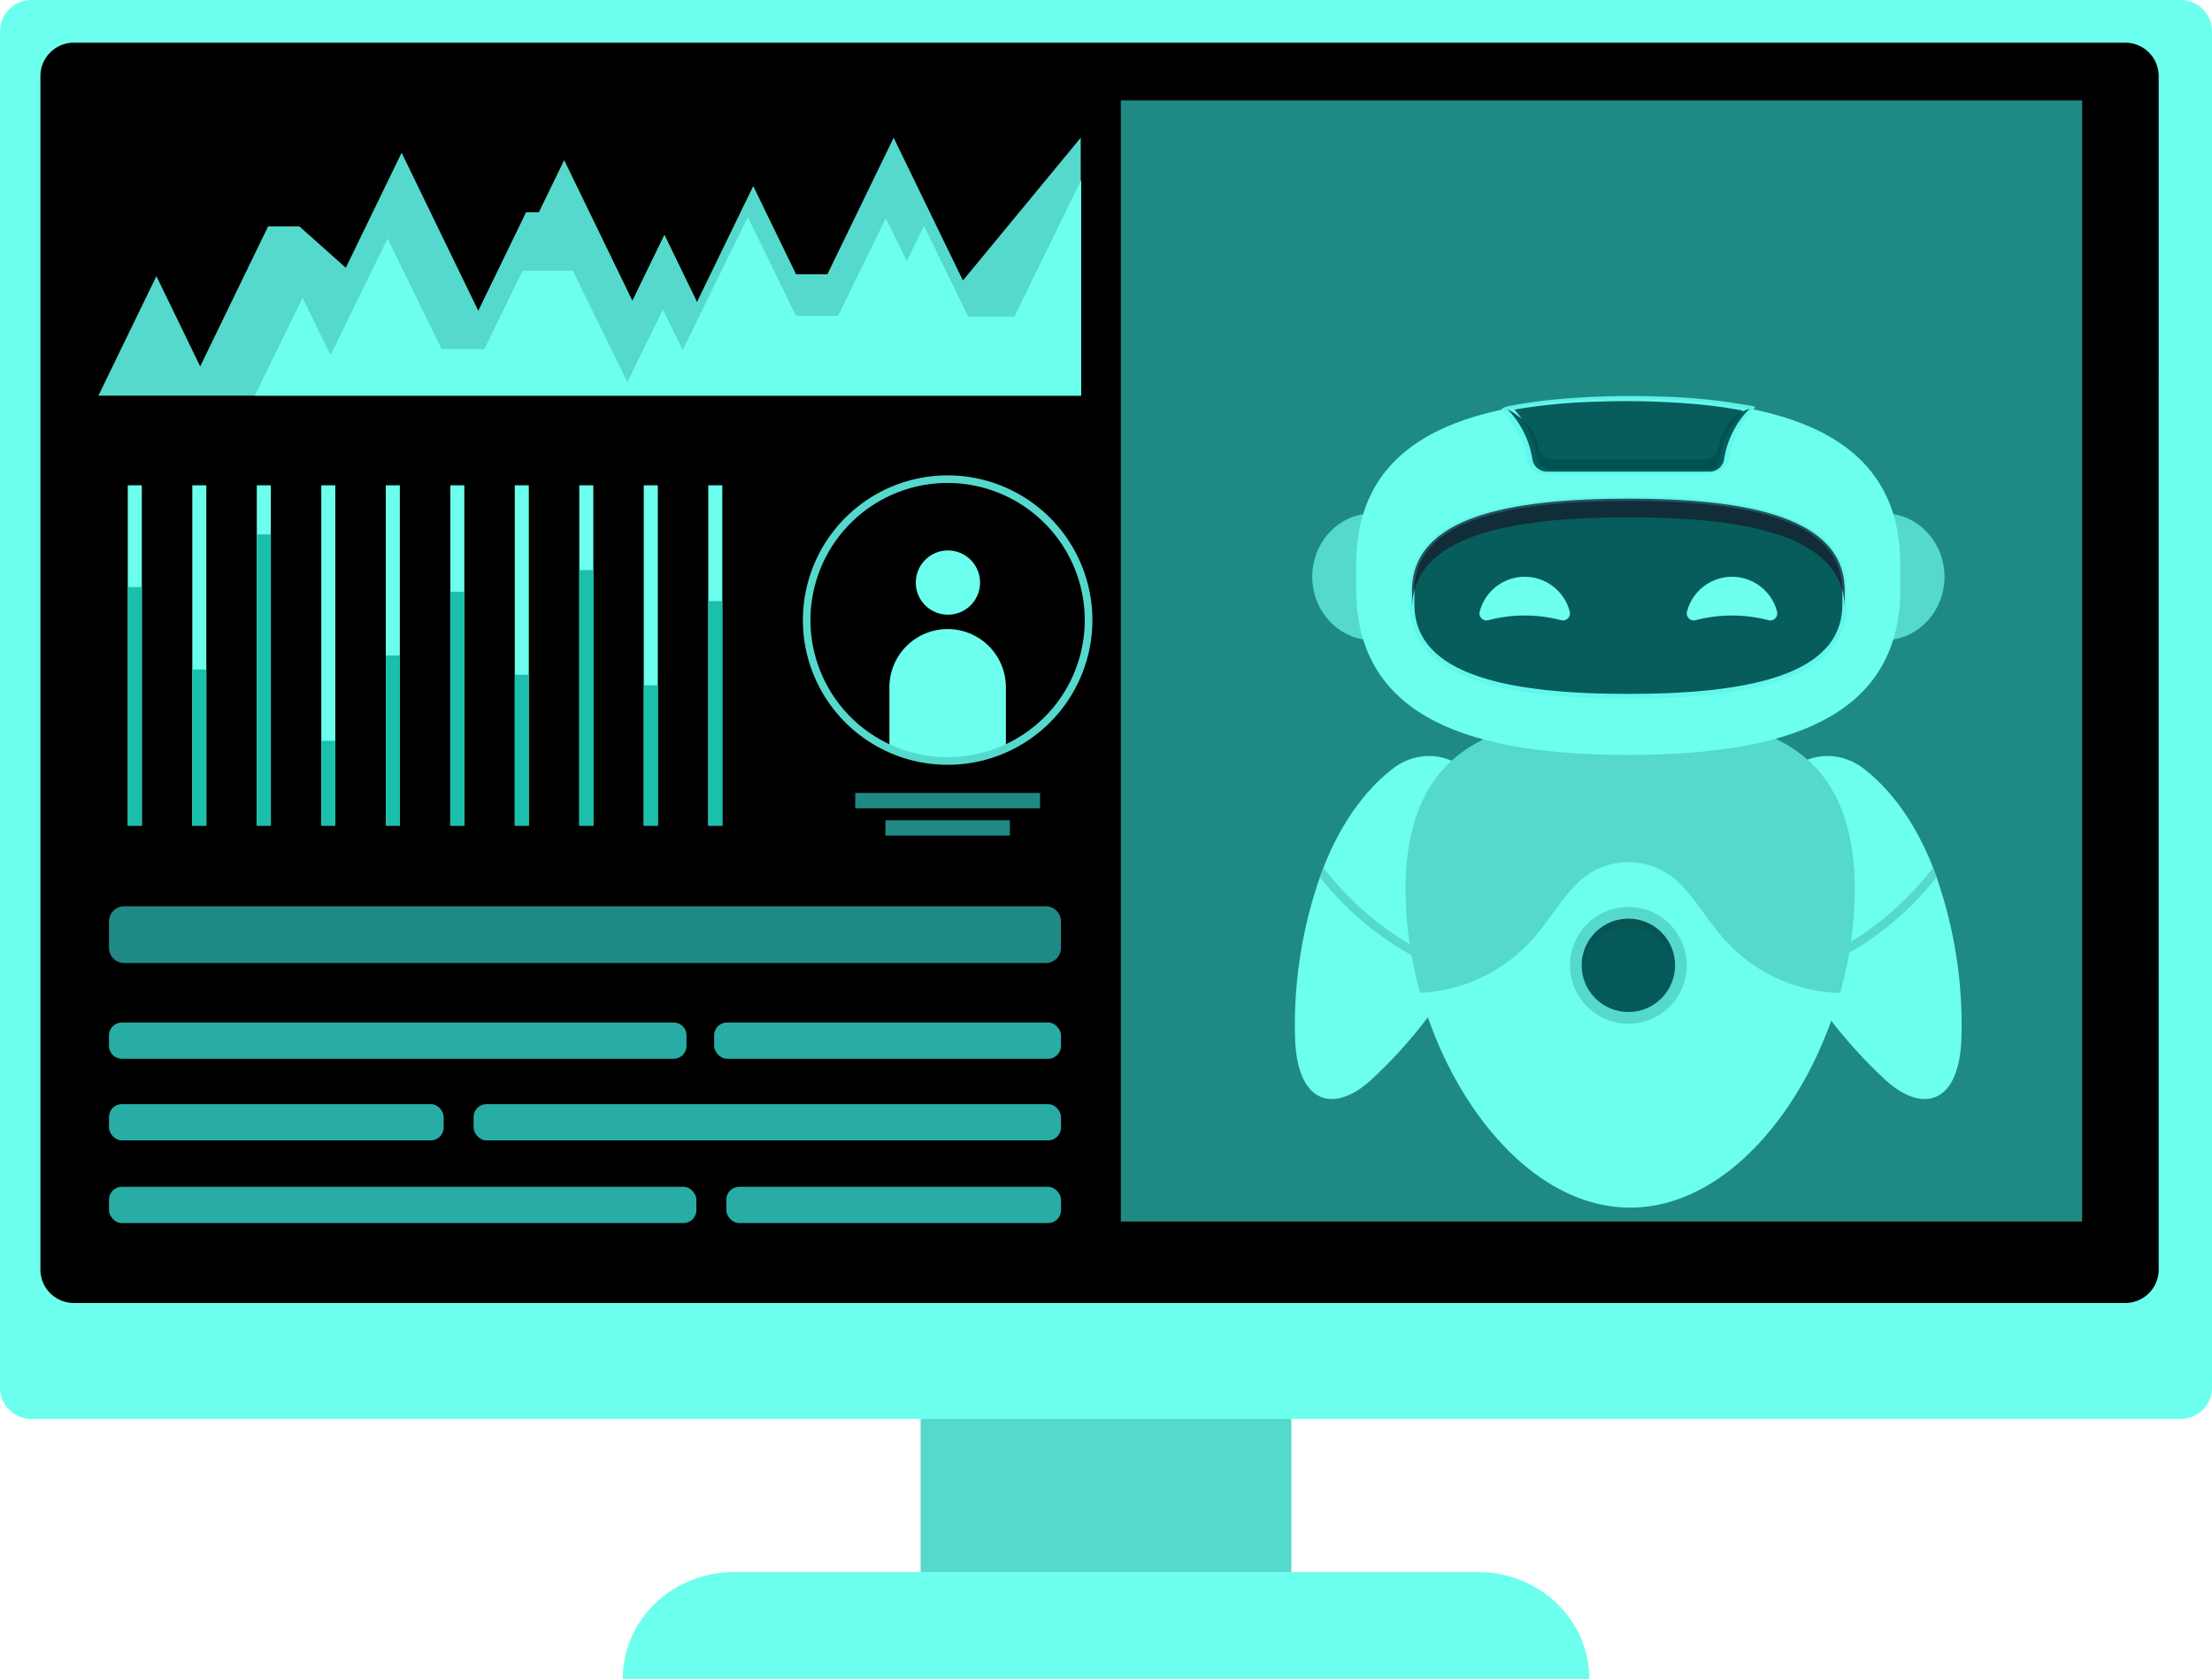
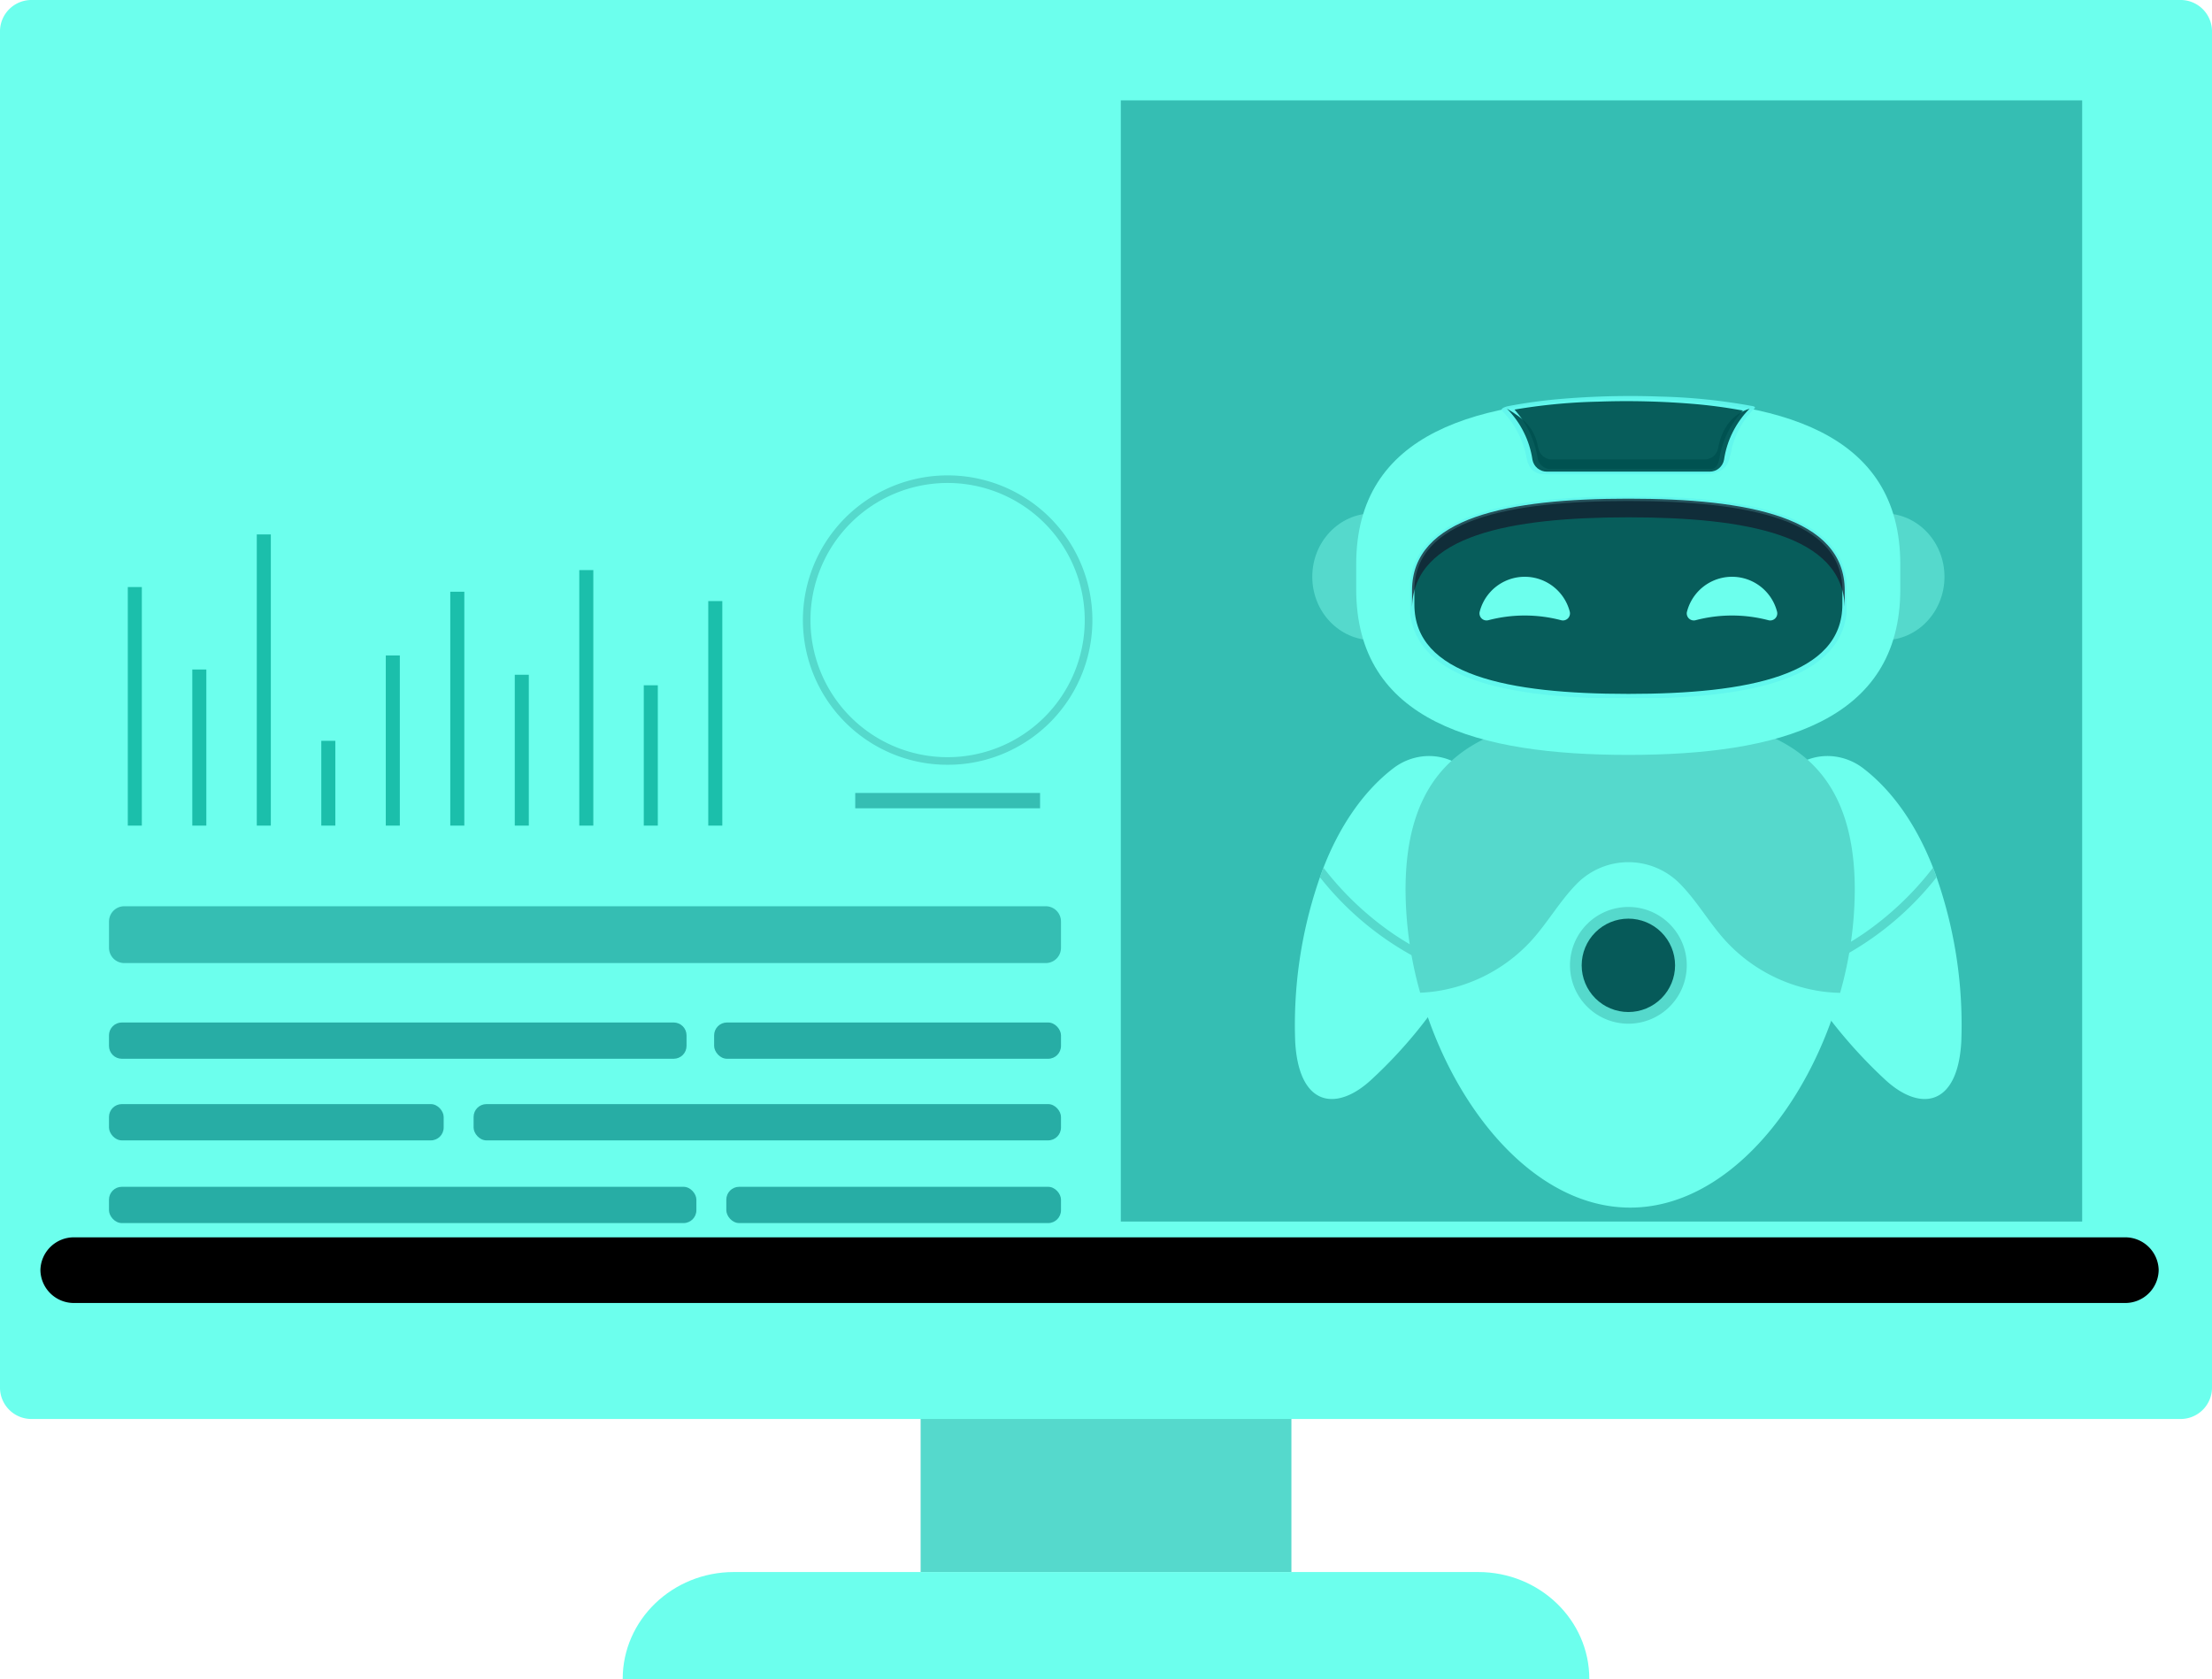
<svg xmlns="http://www.w3.org/2000/svg" xmlns:xlink="http://www.w3.org/1999/xlink" id="Group_23133" data-name="Group 23133" width="468.163" height="355.427" viewBox="0 0 468.163 355.427">
  <defs>
    <clipPath id="clip-path">
      <rect id="Rectangle_1665" data-name="Rectangle 1665" width="468.163" height="355.428" fill="none" />
    </clipPath>
    <clipPath id="clip-path-3">
      <rect id="Rectangle_1612" data-name="Rectangle 1612" width="203.467" height="237.343" fill="none" />
    </clipPath>
    <linearGradient id="linear-gradient" x1="-1.166" y1="1.408" x2="-1.162" y2="1.408" gradientUnits="objectBoundingBox">
      <stop offset="0" stop-color="#62f6ed" />
      <stop offset="1" stop-color="#27ada5" />
    </linearGradient>
    <clipPath id="clip-path-5">
      <rect id="Rectangle_1635" data-name="Rectangle 1635" width="26.338" height="3.245" fill="none" />
    </clipPath>
    <clipPath id="clip-path-6">
      <rect id="Rectangle_1634" data-name="Rectangle 1634" width="26.339" height="3.245" fill="none" />
    </clipPath>
    <linearGradient id="linear-gradient-2" x1="-7.115" y1="56.024" x2="-7.086" y2="56.024" xlink:href="#linear-gradient" />
    <clipPath id="clip-path-7">
      <rect id="Rectangle_1638" data-name="Rectangle 1638" width="39.118" height="3.245" fill="none" />
    </clipPath>
    <clipPath id="clip-path-8">
      <rect id="Rectangle_1637" data-name="Rectangle 1637" width="39.119" height="3.245" fill="none" />
    </clipPath>
    <linearGradient id="linear-gradient-3" x1="-4.627" y1="57.806" x2="-4.607" y2="57.806" xlink:href="#linear-gradient" />
    <clipPath id="clip-path-9">
      <rect id="Rectangle_1640" data-name="Rectangle 1640" width="201.49" height="12.033" fill="none" />
    </clipPath>
    <clipPath id="clip-path-10">
      <path id="Path_32148" data-name="Path 32148" d="M228.223,261.242H33.2a3.231,3.231,0,0,1-3.232-3.231V252.44a3.231,3.231,0,0,1,3.231-3.231H228.223a3.231,3.231,0,0,1,3.231,3.231v5.572a3.231,3.231,0,0,1-3.231,3.231" transform="translate(-29.964 -249.209)" fill="none" />
    </clipPath>
    <linearGradient id="linear-gradient-4" x1="-0.114" y1="13.594" x2="-0.111" y2="13.594" xlink:href="#linear-gradient" />
    <clipPath id="clip-path-11">
      <path id="Rectangle_1643" data-name="Rectangle 1643" d="M2.718,0h116.8a2.718,2.718,0,0,1,2.718,2.718V4.961a2.717,2.717,0,0,1-2.717,2.717H2.718A2.718,2.718,0,0,1,0,4.96V2.718A2.718,2.718,0,0,1,2.718,0Z" fill="none" />
    </clipPath>
    <linearGradient id="linear-gradient-5" x1="-0.189" y1="18.101" x2="-0.182" y2="18.101" xlink:href="#linear-gradient" />
    <clipPath id="clip-path-12">
      <rect id="Rectangle_1645" data-name="Rectangle 1645" width="70.834" height="7.679" rx="2.718" fill="none" />
    </clipPath>
    <linearGradient id="linear-gradient-6" x1="-0.326" y1="15.849" x2="-0.315" y2="15.849" xlink:href="#linear-gradient" />
    <linearGradient id="linear-gradient-7" x1="-2.17" y1="13.569" x2="-2.159" y2="13.569" xlink:href="#linear-gradient" />
    <clipPath id="clip-path-14">
      <rect id="Rectangle_1649" data-name="Rectangle 1649" width="124.321" height="7.679" rx="2.718" fill="none" />
    </clipPath>
    <linearGradient id="linear-gradient-8" x1="-0.806" y1="15.849" x2="-0.8" y2="15.849" xlink:href="#linear-gradient" />
    <clipPath id="clip-path-15">
      <rect id="Rectangle_1651" data-name="Rectangle 1651" width="124.32" height="7.679" rx="2.718" fill="none" />
    </clipPath>
    <linearGradient id="linear-gradient-9" x1="-0.186" y1="13.569" x2="-0.179" y2="13.569" xlink:href="#linear-gradient" />
    <clipPath id="clip-path-16">
      <rect id="Rectangle_1653" data-name="Rectangle 1653" width="73.413" height="7.678" rx="2.718" fill="none" />
    </clipPath>
    <linearGradient id="linear-gradient-10" x1="-2.059" y1="18.101" x2="-2.048" y2="18.101" xlink:href="#linear-gradient" />
    <clipPath id="clip-path-18">
      <rect id="Rectangle_1655" data-name="Rectangle 1655" width="92.35" height="42.598" fill="none" />
    </clipPath>
    <clipPath id="clip-path-19">
      <path id="Path_32158" data-name="Path 32158" d="M479.8,159.5c0,15.558-20.5,19.455-45.79,19.455s-45.79-3.9-45.79-19.455v-2.918c0-15.558,20.5-19.454,45.79-19.454s45.79,3.9,45.79,19.454Z" transform="translate(-388.221 -137.123)" fill="none" />
    </clipPath>
    <linearGradient id="linear-gradient-11" x1="-3.263" y1="5.974" x2="-3.255" y2="5.974" gradientUnits="objectBoundingBox">
      <stop offset="0" stop-color="#022e2d" />
      <stop offset="0.68" stop-color="#013d3c" />
      <stop offset="1" stop-color="#005150" />
    </linearGradient>
    <clipPath id="clip-path-20">
      <rect id="Rectangle_1656" data-name="Rectangle 1656" width="91.579" height="22.889" fill="none" />
    </clipPath>
    <clipPath id="clip-path-21">
      <rect id="Rectangle_1658" data-name="Rectangle 1658" width="53.639" height="16.562" fill="none" />
    </clipPath>
    <clipPath id="clip-path-22">
      <path id="Path_32163" data-name="Path 32163" d="M465.669,111.747a19.416,19.416,0,0,0-5.413,10.831,3.075,3.075,0,0,1-3.031,2.5H422.75a3.076,3.076,0,0,1-3.032-2.5,19.4,19.4,0,0,0-5.412-10.83,156.756,156.756,0,0,1,51.364,0" transform="translate(-414.305 -109.629)" fill="none" />
    </clipPath>
    <linearGradient id="linear-gradient-12" x1="-6.209" y1="17.54" x2="-6.194" y2="17.54" xlink:href="#linear-gradient-11" />
    <clipPath id="clip-path-23">
      <rect id="Rectangle_1660" data-name="Rectangle 1660" width="51.364" height="13.334" fill="none" />
    </clipPath>
    <clipPath id="clip-path-24">
      <path id="Path_32165" data-name="Path 32165" d="M465.669,112.38a19.416,19.416,0,0,0-5.413,10.831,3.075,3.075,0,0,1-3.031,2.5H422.75a3.076,3.076,0,0,1-3.032-2.5,19.4,19.4,0,0,0-5.412-10.83c3.707,2.2,5.871,4.075,6.666,8.394a2.884,2.884,0,0,0,2.844,2.349H456.16A2.884,2.884,0,0,0,459,120.775c.794-4.319,3.041-7.221,6.666-8.395" transform="translate(-414.305 -112.38)" fill="none" />
    </clipPath>
    <linearGradient id="linear-gradient-13" x1="-6.209" y1="20.167" x2="-6.194" y2="20.167" xlink:href="#linear-gradient-11" />
    <clipPath id="clip-path-25">
      <rect id="Rectangle_1662" data-name="Rectangle 1662" width="19.766" height="19.767" fill="none" />
    </clipPath>
    <clipPath id="clip-path-26">
      <path id="Path_32167" data-name="Path 32167" d="M454.631,262.507a9.883,9.883,0,1,1-9.883-9.883,9.883,9.883,0,0,1,9.883,9.883" transform="translate(-434.865 -252.624)" fill="none" />
    </clipPath>
    <linearGradient id="linear-gradient-14" x1="-16.936" y1="8.143" x2="-16.897" y2="8.143" xlink:href="#linear-gradient-11" />
    <clipPath id="clip-path-27">
-       <rect id="Rectangle_1663" data-name="Rectangle 1663" width="19.766" height="10.822" fill="none" />
-     </clipPath>
+       </clipPath>
  </defs>
  <g id="Group_23132" data-name="Group 23132" clip-path="url(#clip-path)">
    <rect id="Rectangle_1608" data-name="Rectangle 1608" width="457.036" height="284.06" transform="translate(4.687 5.596)" />
    <rect id="Rectangle_1609" data-name="Rectangle 1609" width="78.474" height="51.028" transform="translate(194.847 281.755)" fill="#55d9cc" />
    <g id="Group_23091" data-name="Group 23091">
      <g id="Group_23090" data-name="Group 23090" clip-path="url(#clip-path)">
        <path id="Path_32141" data-name="Path 32141" d="M352.26,432.3H194.728c-12.994,0-23.527,10.137-23.527,22.644H375.787c0-12.506-10.534-22.644-23.527-22.644" transform="translate(-39.411 -99.516)" fill="#6cffed" />
-         <path id="Path_32142" data-name="Path 32142" d="M461.391,0H6.772A6.651,6.651,0,0,0,0,6.517V293.87a6.651,6.651,0,0,0,6.772,6.517H461.391a6.647,6.647,0,0,0,6.772-6.517V6.517A6.647,6.647,0,0,0,461.391,0m-4.516,268.883a7.075,7.075,0,0,1-7.2,6.949H15.754a7.081,7.081,0,0,1-7.2-6.949V15.987a7.081,7.081,0,0,1,7.2-6.95H449.677a7.076,7.076,0,0,1,7.2,6.95Z" fill="#6cffed" />
+         <path id="Path_32142" data-name="Path 32142" d="M461.391,0H6.772A6.651,6.651,0,0,0,0,6.517V293.87a6.651,6.651,0,0,0,6.772,6.517H461.391a6.647,6.647,0,0,0,6.772-6.517V6.517A6.647,6.647,0,0,0,461.391,0m-4.516,268.883a7.075,7.075,0,0,1-7.2,6.949H15.754a7.081,7.081,0,0,1-7.2-6.949a7.081,7.081,0,0,1,7.2-6.95H449.677a7.076,7.076,0,0,1,7.2,6.95Z" fill="#6cffed" />
        <g id="Group_23074" data-name="Group 23074" transform="translate(237.215 21.247)" opacity="0.796" style="mix-blend-mode: normal;isolation: isolate">
          <g id="Group_23073" data-name="Group 23073">
            <g id="Group_23072" data-name="Group 23072" clip-path="url(#clip-path-3)">
              <g id="Group_23071" data-name="Group 23071" transform="translate(0 0)">
                <g id="Group_23070" data-name="Group 23070" clip-path="url(#clip-path-3)">
                  <rect id="Rectangle_1610" data-name="Rectangle 1610" width="203.467" height="237.343" fill="url(#linear-gradient)" />
                </g>
              </g>
            </g>
          </g>
        </g>
-         <path id="Path_32143" data-name="Path 32143" d="M27.052,92.482,39.329,67.176l9.267,19.1L62.973,56.645h6.62L79.416,65.4,91.228,41.054,107.456,74.5l10.109-20.836h2.707l5.362-11.05L140.07,72.371,146.85,58.4l6.9,14.225,11.9-24.52,9.063,18.678h6.627l14.025-28.906,14.664,30.22,24.93-30.22V92.482Z" transform="translate(-6.228 -8.719)" fill="#55d9cc" />
        <path id="Path_32144" data-name="Path 32144" d="M70.031,95.159,80.158,74.448l5.926,12.118L98.15,61.894,109.6,85.3h9.02l8.118-16.6h10.63l11.532,23.582,7.512-15.362,4.2,8.583,13.767-28.151,10.222,20.9H193.5L203.6,57.6l4.443,9.085,3.635-7.433,9.39,19.2h9.724L244.951,49.5V95.159Z" transform="translate(-16.121 -11.396)" fill="#6cffed" />
        <rect id="Rectangle_1613" data-name="Rectangle 1613" width="2.971" height="72.039" transform="translate(27.048 102.737)" fill="#6cffed" />
        <rect id="Rectangle_1614" data-name="Rectangle 1614" width="2.971" height="72.039" transform="translate(40.699 102.737)" fill="#6cffed" />
        <rect id="Rectangle_1615" data-name="Rectangle 1615" width="2.971" height="72.039" transform="translate(54.349 102.737)" fill="#6cffed" />
        <rect id="Rectangle_1616" data-name="Rectangle 1616" width="2.971" height="72.039" transform="translate(68 102.737)" fill="#6cffed" />
        <rect id="Rectangle_1617" data-name="Rectangle 1617" width="2.971" height="72.039" transform="translate(81.651 102.737)" fill="#6cffed" />
        <rect id="Rectangle_1618" data-name="Rectangle 1618" width="2.971" height="72.039" transform="translate(95.301 102.737)" fill="#6cffed" />
        <rect id="Rectangle_1619" data-name="Rectangle 1619" width="2.971" height="72.039" transform="translate(108.951 102.737)" fill="#6cffed" />
        <rect id="Rectangle_1620" data-name="Rectangle 1620" width="2.971" height="72.039" transform="translate(122.603 102.737)" fill="#6cffed" />
        <rect id="Rectangle_1621" data-name="Rectangle 1621" width="2.971" height="72.039" transform="translate(136.253 102.737)" fill="#6cffed" />
        <rect id="Rectangle_1622" data-name="Rectangle 1622" width="2.971" height="72.039" transform="translate(149.903 102.737)" fill="#6cffed" />
        <rect id="Rectangle_1623" data-name="Rectangle 1623" width="2.971" height="50.502" transform="translate(27.048 124.274)" fill="#1bbfab" />
        <rect id="Rectangle_1624" data-name="Rectangle 1624" width="2.971" height="33.049" transform="translate(40.699 141.727)" fill="#1bbfab" />
        <rect id="Rectangle_1625" data-name="Rectangle 1625" width="2.971" height="61.642" transform="translate(54.349 113.134)" fill="#1bbfab" />
        <rect id="Rectangle_1626" data-name="Rectangle 1626" width="2.971" height="17.949" transform="translate(68 156.826)" fill="#1bbfab" />
        <rect id="Rectangle_1627" data-name="Rectangle 1627" width="2.971" height="36.02" transform="translate(81.651 138.755)" fill="#1bbfab" />
        <rect id="Rectangle_1628" data-name="Rectangle 1628" width="2.971" height="49.511" transform="translate(95.301 125.265)" fill="#1bbfab" />
        <rect id="Rectangle_1629" data-name="Rectangle 1629" width="2.971" height="31.936" transform="translate(108.951 142.84)" fill="#1bbfab" />
        <rect id="Rectangle_1630" data-name="Rectangle 1630" width="2.971" height="54.092" transform="translate(122.603 120.684)" fill="#1bbfab" />
        <rect id="Rectangle_1631" data-name="Rectangle 1631" width="2.971" height="29.707" transform="translate(136.253 145.069)" fill="#1bbfab" />
        <rect id="Rectangle_1632" data-name="Rectangle 1632" width="2.971" height="47.53" transform="translate(149.903 127.245)" fill="#1bbfab" />
        <g id="Group_23079" data-name="Group 23079" transform="translate(187.399 173.645)" opacity="0.796" style="mix-blend-mode: normal;isolation: isolate">
          <g id="Group_23078" data-name="Group 23078">
            <g id="Group_23077" data-name="Group 23077" clip-path="url(#clip-path-5)">
              <g id="Group_23076" data-name="Group 23076" transform="translate(-0.001 0)">
                <g id="Group_23075" data-name="Group 23075" clip-path="url(#clip-path-6)">
-                   <rect id="Rectangle_1633" data-name="Rectangle 1633" width="26.339" height="3.245" fill="url(#linear-gradient-2)" />
-                 </g>
+                   </g>
              </g>
            </g>
          </g>
        </g>
        <g id="Group_23084" data-name="Group 23084" transform="translate(181.009 167.866)" opacity="0.796" style="mix-blend-mode: normal;isolation: isolate">
          <g id="Group_23083" data-name="Group 23083">
            <g id="Group_23082" data-name="Group 23082" clip-path="url(#clip-path-7)">
              <g id="Group_23081" data-name="Group 23081" transform="translate(-0.001)">
                <g id="Group_23080" data-name="Group 23080" clip-path="url(#clip-path-8)">
                  <rect id="Rectangle_1636" data-name="Rectangle 1636" width="39.119" height="3.245" fill="url(#linear-gradient-3)" />
                </g>
              </g>
            </g>
          </g>
        </g>
        <path id="Path_32145" data-name="Path 32145" d="M265.39,158.17a6.8,6.8,0,1,1-6.8-6.8,6.8,6.8,0,0,1,6.8,6.8" transform="translate(-57.962 -34.845)" fill="#6cffed" />
        <path id="Path_32146" data-name="Path 32146" d="M269.186,185.317v12.932a29.9,29.9,0,0,1-24.654,0V185.317a12.327,12.327,0,0,1,24.654,0" transform="translate(-56.292 -39.823)" fill="#6cffed" />
        <path id="Path_32147" data-name="Path 32147" d="M251.384,191.984a30.369,30.369,0,0,1-12.662-2.73,30.635,30.635,0,1,1,25.324,0,30.37,30.37,0,0,1-12.662,2.73m0-59.654A29.024,29.024,0,1,0,280.4,161.348a29.051,29.051,0,0,0-29.019-29.018" transform="translate(-50.817 -30.09)" fill="#55d9cc" />
        <g id="Group_23089" data-name="Group 23089" transform="translate(23.067 191.841)" opacity="0.796" style="mix-blend-mode: normal;isolation: isolate">
          <g id="Group_23088" data-name="Group 23088">
            <g id="Group_23087" data-name="Group 23087" clip-path="url(#clip-path-9)">
              <g id="Group_23086" data-name="Group 23086" transform="translate(0)">
                <g id="Group_23085" data-name="Group 23085" clip-path="url(#clip-path-10)">
                  <rect id="Rectangle_1639" data-name="Rectangle 1639" width="201.49" height="12.033" transform="translate(0 0)" fill="url(#linear-gradient-4)" />
                </g>
              </g>
            </g>
          </g>
        </g>
      </g>
    </g>
    <g id="Group_23093" data-name="Group 23093" transform="translate(23.067 216.452)">
      <g id="Group_23092" data-name="Group 23092" clip-path="url(#clip-path-11)">
        <rect id="Rectangle_1642" data-name="Rectangle 1642" width="122.241" height="7.678" transform="translate(0)" fill="url(#linear-gradient-5)" />
      </g>
    </g>
    <g id="Group_23095" data-name="Group 23095" transform="translate(23.067 233.729)">
      <g id="Group_23094" data-name="Group 23094" clip-path="url(#clip-path-12)">
        <rect id="Rectangle_1644" data-name="Rectangle 1644" width="70.834" height="7.679" transform="translate(0)" fill="url(#linear-gradient-6)" />
      </g>
    </g>
    <g id="Group_23097" data-name="Group 23097" transform="translate(153.723 251.235)">
      <g id="Group_23096" data-name="Group 23096" clip-path="url(#clip-path-12)">
        <rect id="Rectangle_1646" data-name="Rectangle 1646" width="70.834" height="7.679" fill="url(#linear-gradient-7)" />
      </g>
    </g>
    <g id="Group_23099" data-name="Group 23099" transform="translate(100.235 233.729)">
      <g id="Group_23098" data-name="Group 23098" clip-path="url(#clip-path-14)">
        <rect id="Rectangle_1648" data-name="Rectangle 1648" width="124.321" height="7.679" transform="translate(0 0)" fill="url(#linear-gradient-8)" />
      </g>
    </g>
    <g id="Group_23101" data-name="Group 23101" transform="translate(23.067 251.235)">
      <g id="Group_23100" data-name="Group 23100" clip-path="url(#clip-path-15)">
        <rect id="Rectangle_1650" data-name="Rectangle 1650" width="124.32" height="7.679" transform="translate(0)" fill="url(#linear-gradient-9)" />
      </g>
    </g>
    <g id="Group_23103" data-name="Group 23103" transform="translate(151.144 216.452)">
      <g id="Group_23102" data-name="Group 23102" clip-path="url(#clip-path-16)">
        <rect id="Rectangle_1652" data-name="Rectangle 1652" width="73.413" height="7.678" transform="translate(0)" fill="url(#linear-gradient-10)" />
      </g>
    </g>
    <g id="Group_23131" data-name="Group 23131">
      <g id="Group_23130" data-name="Group 23130" clip-path="url(#clip-path)">
        <path id="Path_32149" data-name="Path 32149" d="M484.769,233.641c3.409,20.234,18.971,36.556,25.761,42.818,7.371,6.8,15.33,5.65,16.073-8.123a94.757,94.757,0,0,0-4.819-33.553c-3.128-9.483-8.416-18.5-15.913-24.259a12.554,12.554,0,0,0-6.33-2.553c-5.781-.61-11.16,3.014-13.2,8.909a34.5,34.5,0,0,0-1.568,16.762" transform="translate(-111.498 -47.86)" fill="#6cffed" />
        <path id="Path_32150" data-name="Path 32150" d="M397.9,233.64a60.9,60.9,0,0,1-6.887,19.073q-.45.822-.918,1.625a99.009,99.009,0,0,1-17.956,22.12c-7.37,6.8-15.329,5.65-16.074-8.123a94.793,94.793,0,0,1,4.82-33.553q.2-.612.416-1.22.356-1.016.747-2.021c3.207-8.268,8.114-15.918,14.75-21.018a12.563,12.563,0,0,1,6.33-2.553c5.782-.61,11.161,3.015,13.2,8.909A34.491,34.491,0,0,1,397.9,233.64" transform="translate(-81.942 -47.859)" fill="#6cffed" />
        <path id="Path_32151" data-name="Path 32151" d="M392.607,259.782q-.45.823-.918,1.624a64.545,64.545,0,0,1-28.794-20.776q.354-1.015.747-2.021a65.206,65.206,0,0,0,14.744,13.986,62.24,62.24,0,0,0,14.221,7.187" transform="translate(-83.539 -54.928)" fill="#55d9cc" />
        <path id="Path_32152" data-name="Path 32152" d="M493.842,259.782q.45.823.918,1.624a64.546,64.546,0,0,0,28.794-20.776q-.354-1.015-.747-2.021a65.208,65.208,0,0,1-14.744,13.986,62.239,62.239,0,0,1-14.221,7.187" transform="translate(-113.683 -54.928)" fill="#55d9cc" />
        <path id="Path_32153" data-name="Path 32153" d="M481.518,233.65a81.244,81.244,0,0,1-3.1,21.778c-23.7,20.791-60.8,20.058-88.887-.022a81.162,81.162,0,0,1-3.095-21.756c0-31.836,21.285-37.06,47.541-37.06s47.54,5.225,47.54,37.06" transform="translate(-88.958 -45.255)" fill="#55d9cc" />
        <path id="Path_32154" data-name="Path 32154" d="M479.343,264.753c-6.821,24.309-24.146,45.465-44.44,45.465s-37.632-21.169-44.447-45.487q1.554-.065,3.1-.274a34.11,34.11,0,0,0,20.46-10.785c3.429-3.782,5.974-8.313,9.547-11.959l.089-.089a15.319,15.319,0,0,1,21.749,0l.089.089c3.573,3.646,6.118,8.177,9.546,11.959a34.109,34.109,0,0,0,20.46,10.785,33.016,33.016,0,0,0,3.848.3" transform="translate(-89.883 -54.579)" fill="#6cffed" />
        <path id="Path_32155" data-name="Path 32155" d="M373.559,168.017c-7.049,0-12.763-6.008-12.763-13.418s5.714-13.418,12.763-13.418Z" transform="translate(-83.056 -32.5)" fill="#55d9cc" />
        <path id="Path_32156" data-name="Path 32156" d="M518.032,168.017c7.049,0,12.763-6.008,12.763-13.418s-5.714-13.418-12.763-13.418Z" transform="translate(-119.252 -32.5)" fill="#55d9cc" />
        <path id="Path_32157" data-name="Path 32157" d="M488.027,149.966c0,28.051-25.778,35.076-57.578,35.076s-57.578-7.025-57.578-35.076V144.7c0-28.051,25.778-35.076,57.578-35.076s57.578,7.025,57.578,35.076Z" transform="translate(-85.835 -25.237)" fill="#6cffed" />
        <g id="Group_23108" data-name="Group 23108" transform="translate(298.467 105.172)" opacity="0.932" style="mix-blend-mode: normal;isolation: isolate">
          <g id="Group_23107" data-name="Group 23107">
            <g id="Group_23106" data-name="Group 23106" clip-path="url(#clip-path-18)">
              <g id="Group_23105" data-name="Group 23105" transform="translate(0.385 0.385)">
                <g id="Group_23104" data-name="Group 23104" clip-path="url(#clip-path-19)">
                  <rect id="Rectangle_1654" data-name="Rectangle 1654" width="91.58" height="41.828" transform="translate(0 0)" fill="url(#linear-gradient-11)" />
                </g>
              </g>
              <path id="Path_32159" data-name="Path 32159" d="M479.8,159.5c0,15.558-20.5,19.455-45.79,19.455s-45.79-3.9-45.79-19.455v-2.918c0-15.558,20.5-19.455,45.79-19.455s45.79,3.9,45.79,19.455Z" transform="translate(-387.836 -136.738)" fill="none" stroke="#62f6ed" stroke-width="1" />
            </g>
          </g>
        </g>
        <path id="Path_32160" data-name="Path 32160" d="M425.874,166a1.491,1.491,0,0,1-1.826,1.806,30.345,30.345,0,0,0-15.411,0A1.492,1.492,0,0,1,406.812,166a9.842,9.842,0,0,1,19.063,0" transform="translate(-93.638 -36.512)" fill="#6cffed" />
        <path id="Path_32161" data-name="Path 32161" d="M463.8,166a1.491,1.491,0,0,0,1.825,1.806,30.348,30.348,0,0,1,15.411,0A1.492,1.492,0,0,0,482.867,166a9.842,9.842,0,0,0-19.063,0" transform="translate(-106.757 -36.512)" fill="#6cffed" />
        <g id="Group_23111" data-name="Group 23111" transform="translate(298.852 105.557)" opacity="0.76">
          <g id="Group_23110" data-name="Group 23110">
            <g id="Group_23109" data-name="Group 23109" clip-path="url(#clip-path-20)">
              <path id="Path_32162" data-name="Path 32162" d="M479.8,156.578V159.5q0,.26-.008.517c-.448-15.13-20.774-18.939-45.781-18.939s-45.334,3.81-45.782,18.939q-.008-.256-.008-.517v-2.918c0-15.559,20.5-19.455,45.791-19.455s45.789,3.9,45.789,19.455" transform="translate(-388.221 -137.123)" fill="#131e2e" />
            </g>
          </g>
        </g>
        <g id="Group_23116" data-name="Group 23116" transform="translate(317.793 83.836)" opacity="0.932" style="mix-blend-mode: normal;isolation: isolate">
          <g id="Group_23115" data-name="Group 23115">
            <g id="Group_23114" data-name="Group 23114" clip-path="url(#clip-path-21)">
              <g id="Group_23113" data-name="Group 23113" transform="translate(1.139 0.556)">
                <g id="Group_23112" data-name="Group 23112" clip-path="url(#clip-path-22)">
                  <rect id="Rectangle_1657" data-name="Rectangle 1657" width="51.364" height="15.452" transform="translate(0 0)" fill="url(#linear-gradient-12)" />
                </g>
              </g>
              <path id="Path_32164" data-name="Path 32164" d="M464.3,111.607a19.421,19.421,0,0,0-5.075,9.06c-.3,1.161-.345,3.494-1.9,3.7a4.553,4.553,0,0,1-.589,0H423.839c-.3,0-.612.022-.912,0a2.839,2.839,0,0,1-2.5-2.583,20.251,20.251,0,0,0-5.422-10.614l-1.221.93a120.336,120.336,0,0,1,19.413-2,171.233,171.233,0,0,1,20.73.52,105.575,105.575,0,0,1,10.7,1.5,2.118,2.118,0,0,0,1.577-.423c.336-.3.287-.557-.173-.647a123.392,123.392,0,0,0-19.752-2.034,174.239,174.239,0,0,0-21.159.527,107.332,107.332,0,0,0-10.976,1.523c-.219.043-1.7.459-1.222.931a19.353,19.353,0,0,1,5.213,10.068c.337,1.623,1.069,2.914,2.812,3.3a6.379,6.379,0,0,0,1.336.1c3.061.021,6.122,0,9.183,0h24.308c1.954,0,4.122-.547,5.018-2.486a22.656,22.656,0,0,0,.821-3.249,21.268,21.268,0,0,1,1.153-3.108,17.28,17.28,0,0,1,3.588-5.064c.383-.376-.329-.517-.568-.518a2.185,2.185,0,0,0-1.482.573" transform="translate(-412.826 -108.907)" fill="#62f6ed" />
            </g>
          </g>
        </g>
        <g id="Group_23121" data-name="Group 23121" transform="translate(318.931 86.51)" opacity="0.932" style="mix-blend-mode: normal;isolation: isolate">
          <g id="Group_23120" data-name="Group 23120">
            <g id="Group_23119" data-name="Group 23119" clip-path="url(#clip-path-23)">
              <g id="Group_23118" data-name="Group 23118" transform="translate(0 0)">
                <g id="Group_23117" data-name="Group 23117" clip-path="url(#clip-path-24)">
                  <rect id="Rectangle_1659" data-name="Rectangle 1659" width="51.364" height="13.334" transform="translate(0 0)" fill="url(#linear-gradient-13)" />
                </g>
              </g>
            </g>
          </g>
        </g>
        <path id="Path_32166" data-name="Path 32166" d="M456.366,261.768a12.357,12.357,0,1,1-12.358-12.358,12.357,12.357,0,0,1,12.358,12.358" transform="translate(-99.367 -57.415)" fill="#55d9cc" />
        <g id="Group_23126" data-name="Group 23126" transform="translate(334.758 194.47)" opacity="0.932" style="mix-blend-mode: normal;isolation: isolate">
          <g id="Group_23125" data-name="Group 23125">
            <g id="Group_23124" data-name="Group 23124" clip-path="url(#clip-path-25)">
              <g id="Group_23123" data-name="Group 23123">
                <g id="Group_23122" data-name="Group 23122" clip-path="url(#clip-path-26)">
                  <rect id="Rectangle_1661" data-name="Rectangle 1661" width="19.766" height="19.767" transform="translate(0 0)" fill="url(#linear-gradient-14)" />
                </g>
              </g>
            </g>
          </g>
        </g>
        <g id="Group_23129" data-name="Group 23129" transform="translate(334.758 194.47)" opacity="0.1">
          <g id="Group_23128" data-name="Group 23128">
            <g id="Group_23127" data-name="Group 23127" clip-path="url(#clip-path-27)">
              <path id="Path_32168" data-name="Path 32168" d="M454.631,262.508q0,.476-.045.938a9.883,9.883,0,0,0-19.676,0q-.046-.463-.045-.938a9.883,9.883,0,0,1,19.766,0" transform="translate(-434.865 -252.625)" fill="#131e2e" />
            </g>
          </g>
        </g>
      </g>
    </g>
  </g>
</svg>